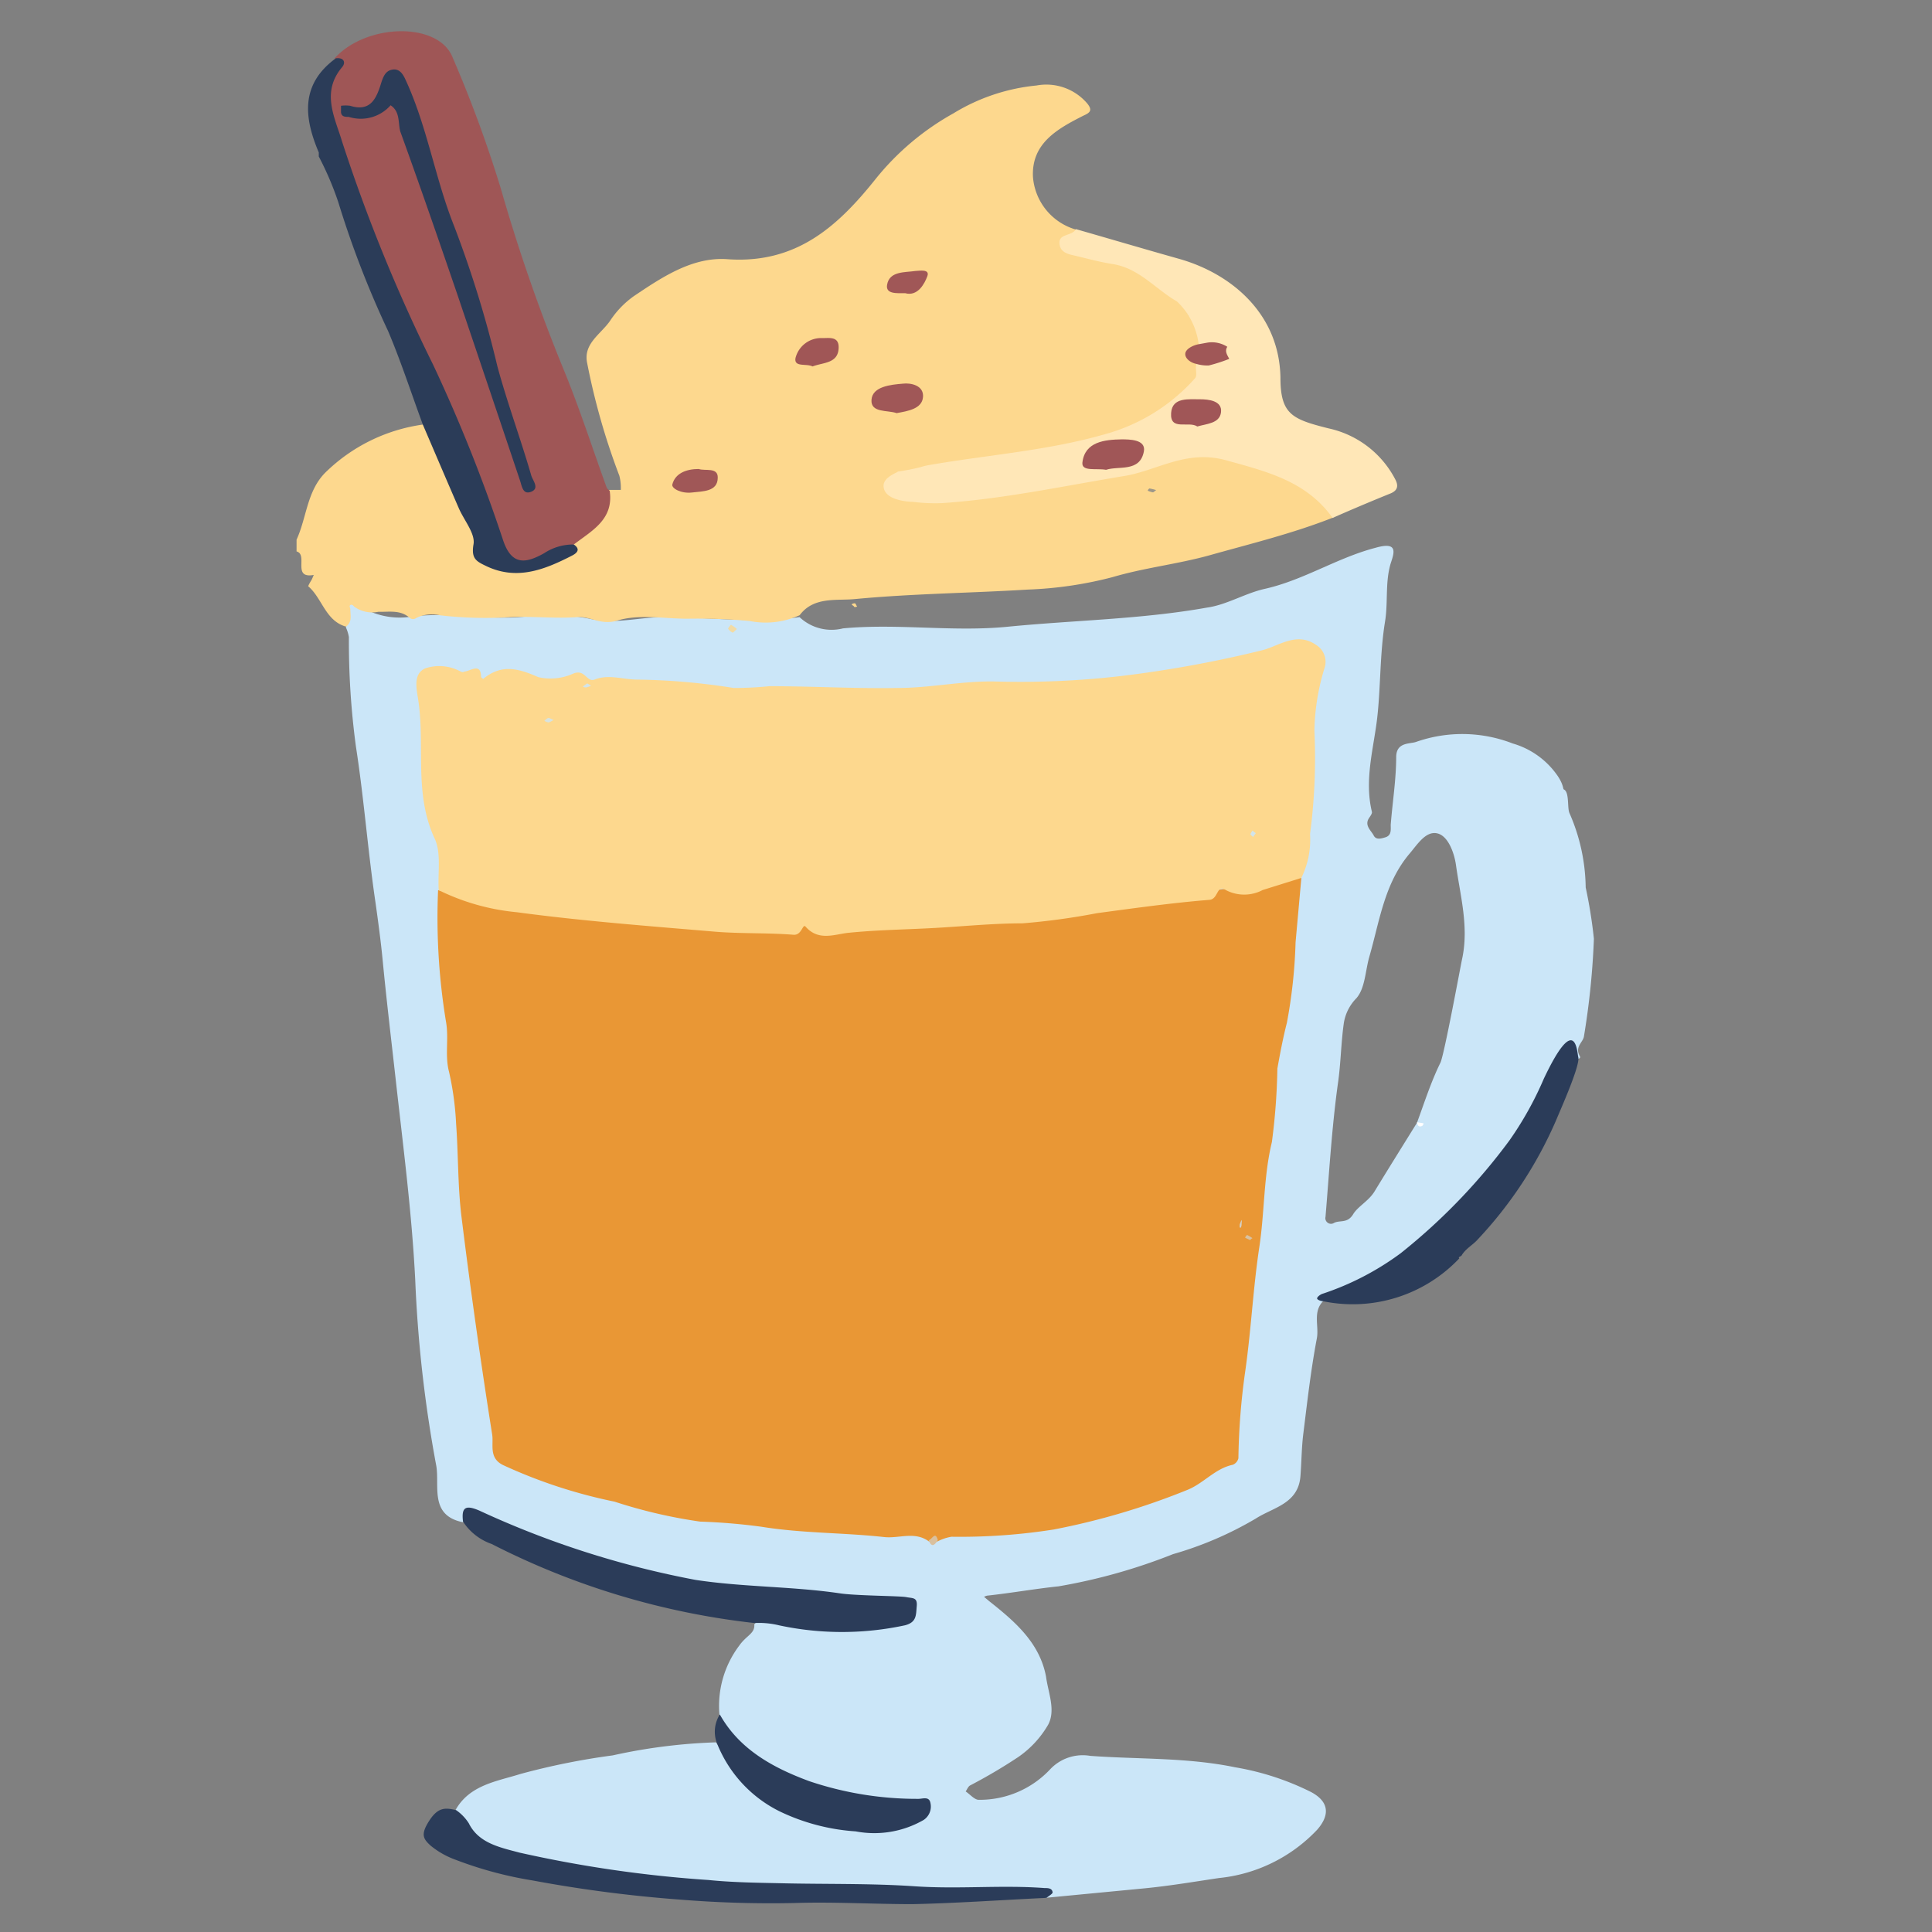
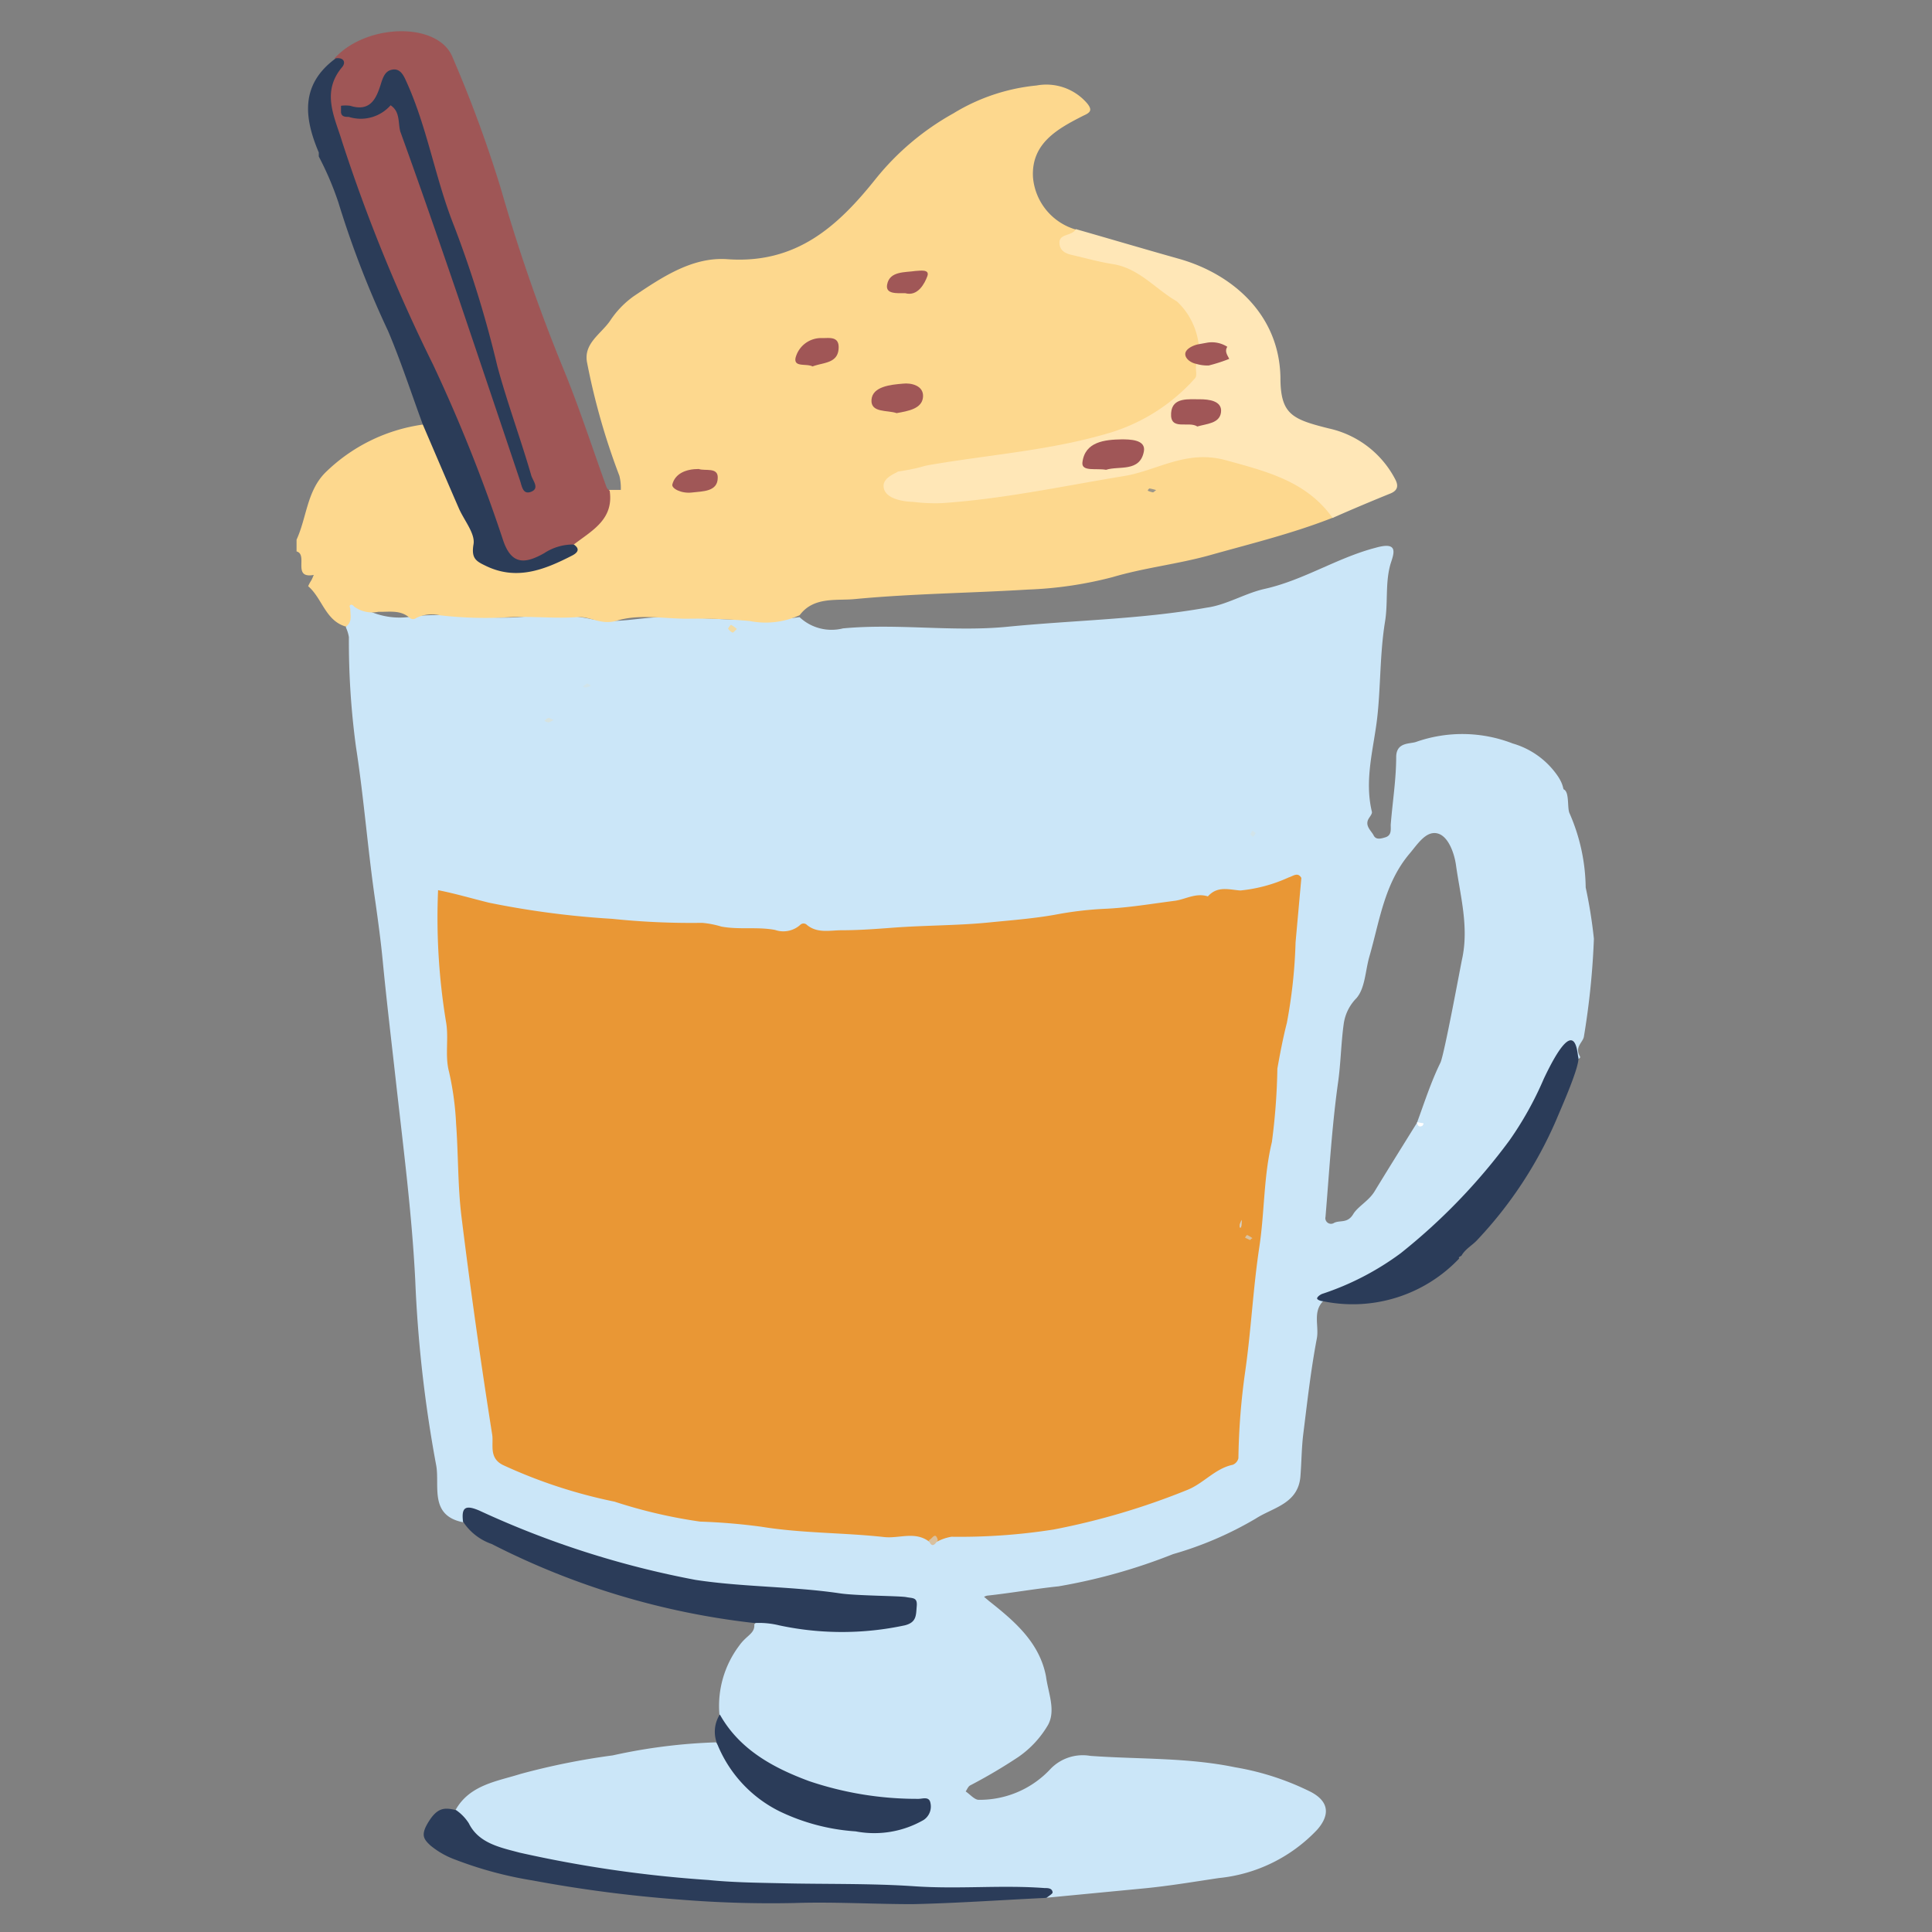
<svg xmlns="http://www.w3.org/2000/svg" width="800px" height="800px" viewBox="0 0 120 120">
  <rect x="0" y="0" width="120" height="120" fill="#808080" stroke="none" />
  <defs>
    <style>.cls-1{fill:#cbe6f8;}.cls-2{fill:#fdd88e;}.cls-3{fill:#9f5656;}.cls-4{fill:#ffe7b7;}.cls-5{fill:#2b3c58;}.cls-6{fill:#2b3c59;}.cls-7{fill:#a05757;}.cls-8{fill:#a05656;}.cls-9{fill:#9d9789;}.cls-10{fill:#e99735;}.cls-11{fill:#f2dba4;}.cls-12{fill:#d9c09e;}.cls-13{fill:#ffffff;}.cls-14{fill:#a05657;}.cls-15{fill:#d8c2a2;}.cls-16{fill:#d3d0c5;}.cls-17{fill:#d7e3e0;}.cls-18{fill:#d2e4ea;}</style>
  </defs>
  <title>hs-huzzah-14</title>
  <g id="Layer_2" data-name="Layer 2">
    <path class="cls-1" d="M99,58.31a29.88,29.88,0,0,0-.51-3.19,11.78,11.78,0,0,0-1-4.6c-.16-.33,0-1.28-.34-1.48-.09,0,0-.26-.41-.86a5.1,5.1,0,0,0-2.78-2,8.66,8.66,0,0,0-6-.1c-.39.14-1.22,0-1.24.92,0,1.41-.23,2.82-.34,4.23,0,.31.06.66-.34.78-.24.07-.57.18-.72-.12s-.6-.62-.28-1.09c.08-.12.2-.28.17-.38-.48-2,.11-3.92.33-5.83s.16-4,.49-6c.19-1.19,0-2.4.34-3.57.21-.65.52-1.41-.92-1-2.39.62-4.45,2-6.87,2.55-1.24.27-2.38,1-3.62,1.17-4.09.73-8.26.78-12.4,1.19-3.39.33-6.8-.22-10.2.1a2.9,2.9,0,0,1-2.7-.7c-2.81.4-5.62,0-8.43,0-1.54,0-3,.46-4.61.1a12.51,12.51,0,0,0-4-.13c-2.35.24-4.68-.31-7.06,0a4.65,4.65,0,0,1-2.79-.42c-2.12-1.47-1,.59-1.29,1.08a2.38,2.38,0,0,1,.19.61,48.81,48.81,0,0,0,.44,6.82c.5,3.22.74,6.49,1.22,9.72.16,1.14.32,2.33.43,3.45.24,2.51.54,5,.82,7.51.46,4.13,1,8.26,1.21,12.41A80.74,80.74,0,0,0,27.09,91c.24,1.25-.46,3.13,1.67,3.55.45-.72.45-.72,1.28-.32a11.4,11.4,0,0,0,1.13.5c2,.69,3.93,1.42,5.9,2.11a39.12,39.12,0,0,0,9.74,2c3,.25,6,.4,9,.55.35,0,.84,0,.86.59a.8.8,0,0,1-.72.86,2.33,2.33,0,0,1-.36.08,22,22,0,0,1-6.82,0,1.23,1.23,0,0,1-.53-.22c-.64-.46-.81-.43-1.39.19.05.58-.48.67-.94,1.33a6.22,6.22,0,0,0-1.22,4.33,5.22,5.22,0,0,0,2.46,2.85,14.9,14.9,0,0,0,4.54,1.89,23,23,0,0,0,4.89.64c.31,0,.77-.06.87.34s-.26.69-.6.89a1.82,1.82,0,0,1-.55.2c-.59.12-1.19.19-1.8.27a11.07,11.07,0,0,1-2.57-.29A8.79,8.79,0,0,1,46,110.39c-.6-.67-1-1.49-1.53-2.17a34.59,34.59,0,0,0-6.41.81,43.88,43.88,0,0,0-5.72,1.15c-1.45.46-3.17.67-4.05,2.25a3.58,3.58,0,0,1,.64,1.12,1,1,0,0,0,.47.55,12.21,12.21,0,0,0,2.87,1.24c2.2.53,4.43.83,6.67,1.15a90.56,90.56,0,0,0,9.74.7c5.14.17,10.29.43,15.44.27.32,0,.71-.07.8.42l6.15-.59c1.55-.15,3.09-.41,4.63-.64a9.73,9.73,0,0,0,6.11-3c.66-.75.91-1.65-.37-2.34a16.75,16.75,0,0,0-4.72-1.54c-3-.62-6-.49-9-.71a2.78,2.78,0,0,0-2.46.8,6,6,0,0,1-4.47,1.93c-.26,0-.54-.34-.81-.52.09-.13.15-.3.27-.37a32.75,32.75,0,0,0,3-1.77,6.24,6.24,0,0,0,1.85-2c.49-.91,0-2-.13-3-.4-2.11-1.95-3.43-3.53-4.68l-.32-.27a1.34,1.34,0,0,1,.18-.07c1.49-.16,3-.43,4.45-.58a35.44,35.44,0,0,0,7.11-2A21.94,21.94,0,0,0,78,94.32c1.07-.69,2.62-.91,2.77-2.6.07-.85.07-1.72.17-2.58.25-2,.47-4,.85-6,.15-.78-.28-1.68.42-2.35,0-.43.39-.46.66-.55a13.63,13.63,0,0,0,2-.71,16.69,16.69,0,0,0,4.29-3.31,47.81,47.81,0,0,0,4.66-5.38,7.57,7.57,0,0,0,1.12-1.56c.23-.61.65-1.18.91-1.81a1.43,1.43,0,0,1,1-.9c.16,0,.44,0,.29-.34-.29-.54.07-.48.42-.45s.68,0,.56-.19c-.32-.58.2-.84.26-1.21A48.06,48.06,0,0,0,99,58.31ZM89.47,66c-.59,1.2-1,2.49-1.46,3.74h0c-.88,1.42-1.77,2.84-2.64,4.27-.35.57-1,.91-1.3,1.37-.36.63-.82.39-1.2.57a.35.35,0,0,1-.54-.37c.23-2.76.39-5.54.77-8.28.18-1.23.19-2.47.36-3.7A2.82,2.82,0,0,1,84.25,62c.54-.62.55-1.69.8-2.57.64-2.21.93-4.56,2.51-6.42.49-.58,1-1.4,1.7-1.25s1.07,1.25,1.17,1.95c.27,1.94.82,3.87.38,5.87C90.72,60,89.71,65.48,89.47,66Z" />
    <path class="cls-2" d="M21.49,38.92c-1.28-.36-1.47-1.76-2.35-2.51a2.48,2.48,0,0,1,.2-.37c.06-.11.1-.22.15-.33-1.37.25-.33-1.26-1.07-1.46v-.73c.63-1.37.64-3,1.77-4.15a10.76,10.76,0,0,1,6.08-3c.42.15.54.52.69.88.77,1.88,1.55,3.75,2.39,5.6a1.68,1.68,0,0,1,.27,1c-.13.57.2.85.65,1.06a4.85,4.85,0,0,0,3.95-.07c.29-.12.55-.3.85-.41a.67.67,0,0,0,.48-.66c.05-.26.25-.39.45-.54.9-.65,1.75-1.33,1.7-2.6a.19.19,0,0,1,.17-.2h.69a3.13,3.13,0,0,0-.09-.88,42.22,42.22,0,0,1-2-7c-.26-1.22.88-1.81,1.44-2.65a5.75,5.75,0,0,1,1.45-1.5c1.77-1.19,3.66-2.46,5.83-2.3,4.24.3,6.82-2,9.21-5a16.43,16.43,0,0,1,4.82-4.06,12.12,12.12,0,0,1,5.16-1.73,3.34,3.34,0,0,1,3.17,1.14c.3.39.18.54-.25.73C65.68,8,64.05,8.9,64.16,11a3.7,3.7,0,0,0,2.67,3.26c.08.3-.17.36-.34.47s-.37.19-.32.43a.54.54,0,0,0,.54.42,12.14,12.14,0,0,1,2,.47,8.3,8.3,0,0,1,3.73,2l.22.19c.2.19.63,0,.69.29.19,1,1.23,1.65,1.21,2.75a.47.47,0,0,1-.18.23c-.45.25-.54.53-.09.87a.59.59,0,0,1,.17.24,1.13,1.13,0,0,1-.31,1.11c-2.27,2.7-5.44,3.49-8.67,4.13-2.29.45-4.63.56-6.9,1.14a2.12,2.12,0,0,1-.44,0c-.23,0-.38-.05-.12.25s0,.46-.32.5a1.62,1.62,0,0,1-.7-.18l-.55-.19c.07.16.25.2.33.36s0,.22-.12.29a1.23,1.23,0,0,1-.42.1c-.22,0-.46-.06-.68.08a2.23,2.23,0,0,0,.73.05c.14,0,.35,0,.38.14.13.59.58.46,1,.48a33.79,33.79,0,0,0,6.5-.65c1.78-.25,3.55-.6,5.33-.86,1.52-.22,2.92-.88,4.42-1.23a2.26,2.26,0,0,1,1.21,0,13.67,13.67,0,0,0,1.92.42,9.62,9.62,0,0,1,5.33,2.66c.25.24.57.48.44.92-2.53,1-5.14,1.63-7.73,2.36-2,.55-4,.76-6,1.35a24.18,24.18,0,0,1-5.26.77c-3.58.22-7.17.25-10.74.59-1.13.11-2.55-.17-3.42,1a5.1,5.1,0,0,1-3.12.36,35.66,35.66,0,0,0-3.86-.14c-1.46,0-3-.3-4.37.12-1,.3-1.65-.28-2.45-.22-1.39.1-2.77-.06-4.15,0a24.56,24.56,0,0,1-4.37-.11,2.2,2.2,0,0,0-1.49.16.33.33,0,0,1-.41,0c-.58-.52-1.29-.36-1.95-.38A1.91,1.91,0,0,1,22,37.68c-.06-.07-.15-.16-.24-.1s0,.18,0,.27C21.76,38.23,21.89,38.63,21.49,38.92Z" />
    <path class="cls-3" d="M37.87,30.49c.26,1.78-1.11,2.47-2.23,3.33-.93.42-1.87.81-2.83,1.14-.68.23-1.19-.09-1.54-.86-.48-1.06-.75-2.21-1.19-3.28-1.14-2.76-2.14-5.57-3.46-8.26q-2.27-4.61-4.11-9.4a56.81,56.81,0,0,1-2-6,2.9,2.9,0,0,1,.27-2.65.75.75,0,0,0,0-.89c2-2.19,6.45-2.27,7.33-.06a78.79,78.79,0,0,1,3,8.16A108.05,108.05,0,0,0,35,22.93c1,2.43,1.79,4.9,2.68,7.35C37.71,30.36,37.81,30.42,37.87,30.49Z" />
    <path class="cls-4" d="M74.45,21.38a4.39,4.39,0,0,0-1.35-2.66c-1.32-.75-2.35-2.07-4-2.32-.83-.13-1.64-.36-2.46-.55-.37-.08-.74-.21-.82-.62-.15-.77.76-.52,1-1,2.13.61,4.26,1.24,6.39,1.84,3.25.91,6.25,3.4,6.32,7.38,0,2.29.73,2.59,3,3.16a6.13,6.13,0,0,1,4.13,3.16c.19.36.19.67-.27.87-1.21.49-2.42,1-3.62,1.53-1.62-2.28-4.08-2.88-6.61-3.58s-4.33.69-6.48,1C66,30.2,62.26,31,58.5,31.25a11,11,0,0,1-1.81-.08c-.17,0-1.81-.06-1.81-1,0-.56.91-.83.88-.88a13,13,0,0,0,1.4-.27,4.39,4.39,0,0,1,.52-.13C61.3,28.26,65,28,68.52,27a11.59,11.59,0,0,0,5.71-3.51c.15-.18,0-.56.07-.85.35-.34.81,0,1.18-.18.17-.08.5,0,.45-.34s-.12-.56-.52-.59S74.73,21.71,74.45,21.38Z" />
    <path class="cls-5" d="M20.86,3.62c.49-.06.64.25.39.55-1.32,1.56-.45,3.13,0,4.63A102.61,102.61,0,0,0,26.9,22.65a97.58,97.58,0,0,1,4.35,10.91c.54,1.61,1.44,1.42,2.55.8a3.27,3.27,0,0,1,1.84-.54c.47.32.15.56-.13.7-1.7.87-3.43,1.56-5.35.62-.58-.28-.9-.45-.75-1.33.12-.67-.59-1.49-.92-2.26-.75-1.72-1.48-3.44-2.22-5.16-.72-1.95-1.36-3.93-2.17-5.84a60.22,60.22,0,0,1-3.09-8A19.34,19.34,0,0,0,19.8,9.72c0-.07,0-.18,0-.25C18.87,7.28,18.66,5.23,20.86,3.62Z" />
    <path class="cls-6" d="M28.76,94.51c-.11-.89.15-1.05,1-.69a57,57,0,0,0,13.44,4.31c2.95.45,6,.4,8.93.83,1,.16,3.76.16,4.16.24s.7,0,.65.56,0,1-.73,1.19a18.62,18.62,0,0,1-7.83,0,5.23,5.23,0,0,0-1.52-.14,47.33,47.33,0,0,1-16.32-4.91A3.48,3.48,0,0,1,28.76,94.51Z" />
    <path class="cls-6" d="M28.33,112.43a2.85,2.85,0,0,1,.79.82c.61,1.24,1.95,1.5,3.15,1.82A76.78,76.78,0,0,0,44,116.77c1.47.15,3,.17,4.44.2,2.78.07,5.58,0,8.36.19s5.38-.09,8.07.11c.22,0,.48,0,.51.27,0,.09-.24.22-.38.34-2.77.13-5.54.33-8.32.39-2.44,0-4.9-.15-7.34-.07a69.47,69.47,0,0,1-7.07-.21,83.5,83.5,0,0,1-9.18-1.19,24,24,0,0,1-4.8-1.29,5.25,5.25,0,0,1-1.55-.88c-.44-.41-.64-.67-.08-1.54S27.68,112.28,28.33,112.43Z" />
    <path class="cls-6" d="M82.17,80.82c-.12,0-.34-.08-.36-.16s.14-.22.3-.29A17.29,17.29,0,0,0,87,77.84a37.12,37.12,0,0,0,6.75-7A21,21,0,0,0,95.89,67c2-4.22,2.06-1.61,2.14-1.34.13.51-1.1,3.25-1.36,3.88A25.65,25.65,0,0,1,91.77,77c-.29.33-.75.56-1,1-.16.08-.19.11-.13.16A9.11,9.11,0,0,1,82.17,80.82Z" />
    <path class="cls-6" d="M44.71,106.49c1.23,2.2,3.36,3.33,5.55,4.14a20.91,20.91,0,0,0,6.79,1.1c.26,0,.66-.17.74.25a1,1,0,0,1-.42,1.06,6.14,6.14,0,0,1-4.22.71,12.83,12.83,0,0,1-4.74-1.25,8,8,0,0,1-3.9-4.28A2,2,0,0,1,44.71,106.49Z" />
-     <path class="cls-2" d="M53.24,37.68c-.08,0-.15.07-.19,0s-.1-.07-.14-.12.12-.09.18-.09S53.18,37.61,53.24,37.68Z" />
    <path class="cls-7" d="M55.69,25.66c-.56-.2-1.62,0-1.56-.83s1.21-.94,1.95-1c.48-.06,1.31.1,1.25.83S56.41,25.53,55.69,25.66Z" />
    <path class="cls-8" d="M50.47,22.76c-.39-.2-1.16.07-1.06-.52A1.64,1.64,0,0,1,51.09,21c.42,0,1-.11,1,.56C52.09,22.59,51.14,22.5,50.47,22.76Z" />
    <path class="cls-7" d="M43.4,29.13c.38.14,1.2-.13,1.18.54,0,.88-.94.84-1.6.92s-1.28-.25-1.22-.5C41.93,29.42,42.59,29.13,43.4,29.13Z" />
    <path class="cls-7" d="M74.45,21.38l.55-.1a1.78,1.78,0,0,1,1.23.26c-.18.28,0,.51.12.75a9.88,9.88,0,0,1-1.27.41,2.39,2.39,0,0,1-.78-.1c-.36-.07-.7-.34-.68-.63S74.08,21.45,74.45,21.38Z" />
    <path class="cls-7" d="M56.22,18.21c-.51,0-1.23.07-1.12-.53.15-.85,1.1-.75,1.76-.85.2,0,.91-.15.74.32S57,18.43,56.22,18.21Z" />
    <path class="cls-9" d="M71.81,30.44c-.12.09-.17.15-.21.14a1.6,1.6,0,0,1-.31-.1c0-.05.08-.14.11-.14A3.29,3.29,0,0,1,71.81,30.44Z" />
    <path class="cls-10" d="M80.83,54.53l-.36,4a31.62,31.62,0,0,1-.54,5c-.24.94-.42,1.89-.59,2.84A39.42,39.42,0,0,1,79,70.93c-.52,2.15-.45,4.35-.78,6.52-.39,2.57-.51,5.18-.88,7.75a42.08,42.08,0,0,0-.42,5.37.58.58,0,0,1-.35.41c-1.1.23-1.8,1.15-2.82,1.56A44.46,44.46,0,0,1,65.45,95a37.46,37.46,0,0,1-6.35.45,2.92,2.92,0,0,0-.85.28,1,1,0,0,1-.57,0c-.87-.63-1.84-.16-2.76-.26-2.53-.28-5.09-.23-7.62-.64a37.4,37.4,0,0,0-3.81-.32,31.14,31.14,0,0,1-5.32-1.24A31.51,31.51,0,0,1,31.25,91c-.91-.44-.58-1.29-.68-1.9q-1.07-6.76-1.91-13.56c-.23-1.89-.19-3.82-.33-5.73a18.44,18.44,0,0,0-.44-3.24c-.27-1,0-2.09-.19-3.12a39.78,39.78,0,0,1-.49-8.16c1.07.21,2.11.52,3.17.78a54.59,54.59,0,0,0,7.64,1,47.43,47.43,0,0,0,5.59.25,5.83,5.83,0,0,1,1.19.23c1.11.21,2.23,0,3.34.21a1.57,1.57,0,0,0,1.57-.32.29.29,0,0,1,.4,0c.65.55,1.44.34,2.16.34,1.07,0,2.14-.08,3.2-.16,2-.15,4-.13,5.92-.32,1.39-.14,2.78-.24,4.17-.49a22,22,0,0,1,3-.36c1.49-.06,3-.32,4.41-.5.66-.09,1.26-.49,2-.29a.06.06,0,0,0,.07,0c.59-.65,1.31-.4,2-.35a9.41,9.41,0,0,0,3-.81C80.33,54.41,80.61,54.15,80.83,54.53Z" />
-     <path class="cls-2" d="M80.83,54.53l-2.4.75a2.46,2.46,0,0,1-2.3,0c-.56-.38-.45.56-1,.61-2.35.19-4.69.52-7,.83a42.71,42.71,0,0,1-4.62.63c-1.84,0-3.68.19-5.5.29s-3.56.12-5.33.3c-.84.09-1.84.53-2.64-.38-.19-.22-.23.54-.75.5-1.62-.13-3.25-.06-4.86-.19-4.12-.35-8.24-.66-12.33-1.21a13.93,13.93,0,0,1-4.85-1.37c-.07-1.07.17-2.29-.25-3.2-1.33-2.85-.56-5.88-1.05-8.79-.11-.68-.24-1.48.47-1.79a2.77,2.77,0,0,1,2.19.2c.18.08.18,0,.27,0,.38-.06,1-.55,1,.35,0,0,.12.11.13.11,1.13-.94,2.18-.66,3.43-.11a3.42,3.42,0,0,0,2.14-.21c.76-.34.85.55,1.35.36.88-.35,1.76,0,2.63,0a41.12,41.12,0,0,1,6,.52,20.94,20.94,0,0,0,2.23-.11c2.66,0,5.33.16,8,.11,2,0,4-.45,6.05-.4A54.42,54.42,0,0,0,69.54,42a73,73,0,0,0,8.89-1.62c1-.26,2.12-1.16,3.32-.32a1.23,1.23,0,0,1,.52,1.43,14,14,0,0,0-.63,3.89,36.12,36.12,0,0,1-.27,6.42A5.44,5.44,0,0,1,80.83,54.53Z" />
    <path class="cls-11" d="M45.77,39.07c-.13.11-.23.24-.27.22a.62.62,0,0,1-.28-.25s.15-.24.19-.23A2,2,0,0,1,45.77,39.07Z" />
    <path class="cls-12" d="M57.68,95.66c.19,0,.41-.61.57,0C58.05,96,57.85,96.13,57.68,95.66Z" />
    <path class="cls-13" d="M88,69.7l.42.07c0,.06-.05.15-.1.17-.22.09-.28-.06-.31-.24Z" />
    <path class="cls-5" d="M24.26,6.54a2.47,2.47,0,0,1-2.6.72c-.21,0-.46,0-.48-.3,0-.13,0-.26,0-.39a2.16,2.16,0,0,1,.57,0c1.3.41,1.65-.52,1.93-1.43.13-.4.27-.73.66-.81s.62.15.81.54C26.53,7.81,27,11,28.19,14a68.43,68.43,0,0,1,2.7,8.74C31.5,25,32.34,27.26,33,29.54c.1.32.52.79,0,1s-.58-.32-.7-.69q-1.94-5.78-3.89-11.55c-1.16-3.39-2.33-6.77-3.55-10.14C24.72,7.63,24.86,6.93,24.26,6.54Z" />
    <path class="cls-14" d="M68.7,29.18c-.61-.11-1.53.13-1.47-.45.15-1.31,1.41-1.42,2.43-1.44.49,0,1.52,0,1.39.74C70.81,29.35,69.48,28.92,68.7,29.18Z" />
    <path class="cls-14" d="M74.37,26.49c-.55-.36-1.71.3-1.63-.84.07-1,1.11-.84,1.8-.85.53,0,1.38.09,1.3.8S74.93,26.32,74.37,26.49Z" />
    <path class="cls-15" d="M77.8,76.91c-.07,0-.13.11-.16.11l-.3-.14c0-.06.11-.18.13-.17A2.23,2.23,0,0,1,77.8,76.91Z" />
    <path class="cls-16" d="M77,76.24a1.08,1.08,0,0,1,0-.19,2.36,2.36,0,0,1,.12-.28.51.51,0,0,1,0,.2c0,.1,0,.19-.06.29Z" />
    <path class="cls-17" d="M34.39,44.72c-.18.09-.25.15-.33.15a.73.73,0,0,1-.25-.1c.08-.06.15-.15.24-.17S34.2,44.65,34.39,44.72Z" />
    <path class="cls-18" d="M78,51.75l-.18.25c0-.06-.15-.12-.15-.18s.08-.15.12-.23Z" />
    <path class="cls-18" d="M36.71,42.59a1.47,1.47,0,0,1-.31.11.53.53,0,0,1-.2-.05,1.79,1.79,0,0,1,.28-.2S36.58,42.51,36.71,42.59Z" />
  </g>
</svg>